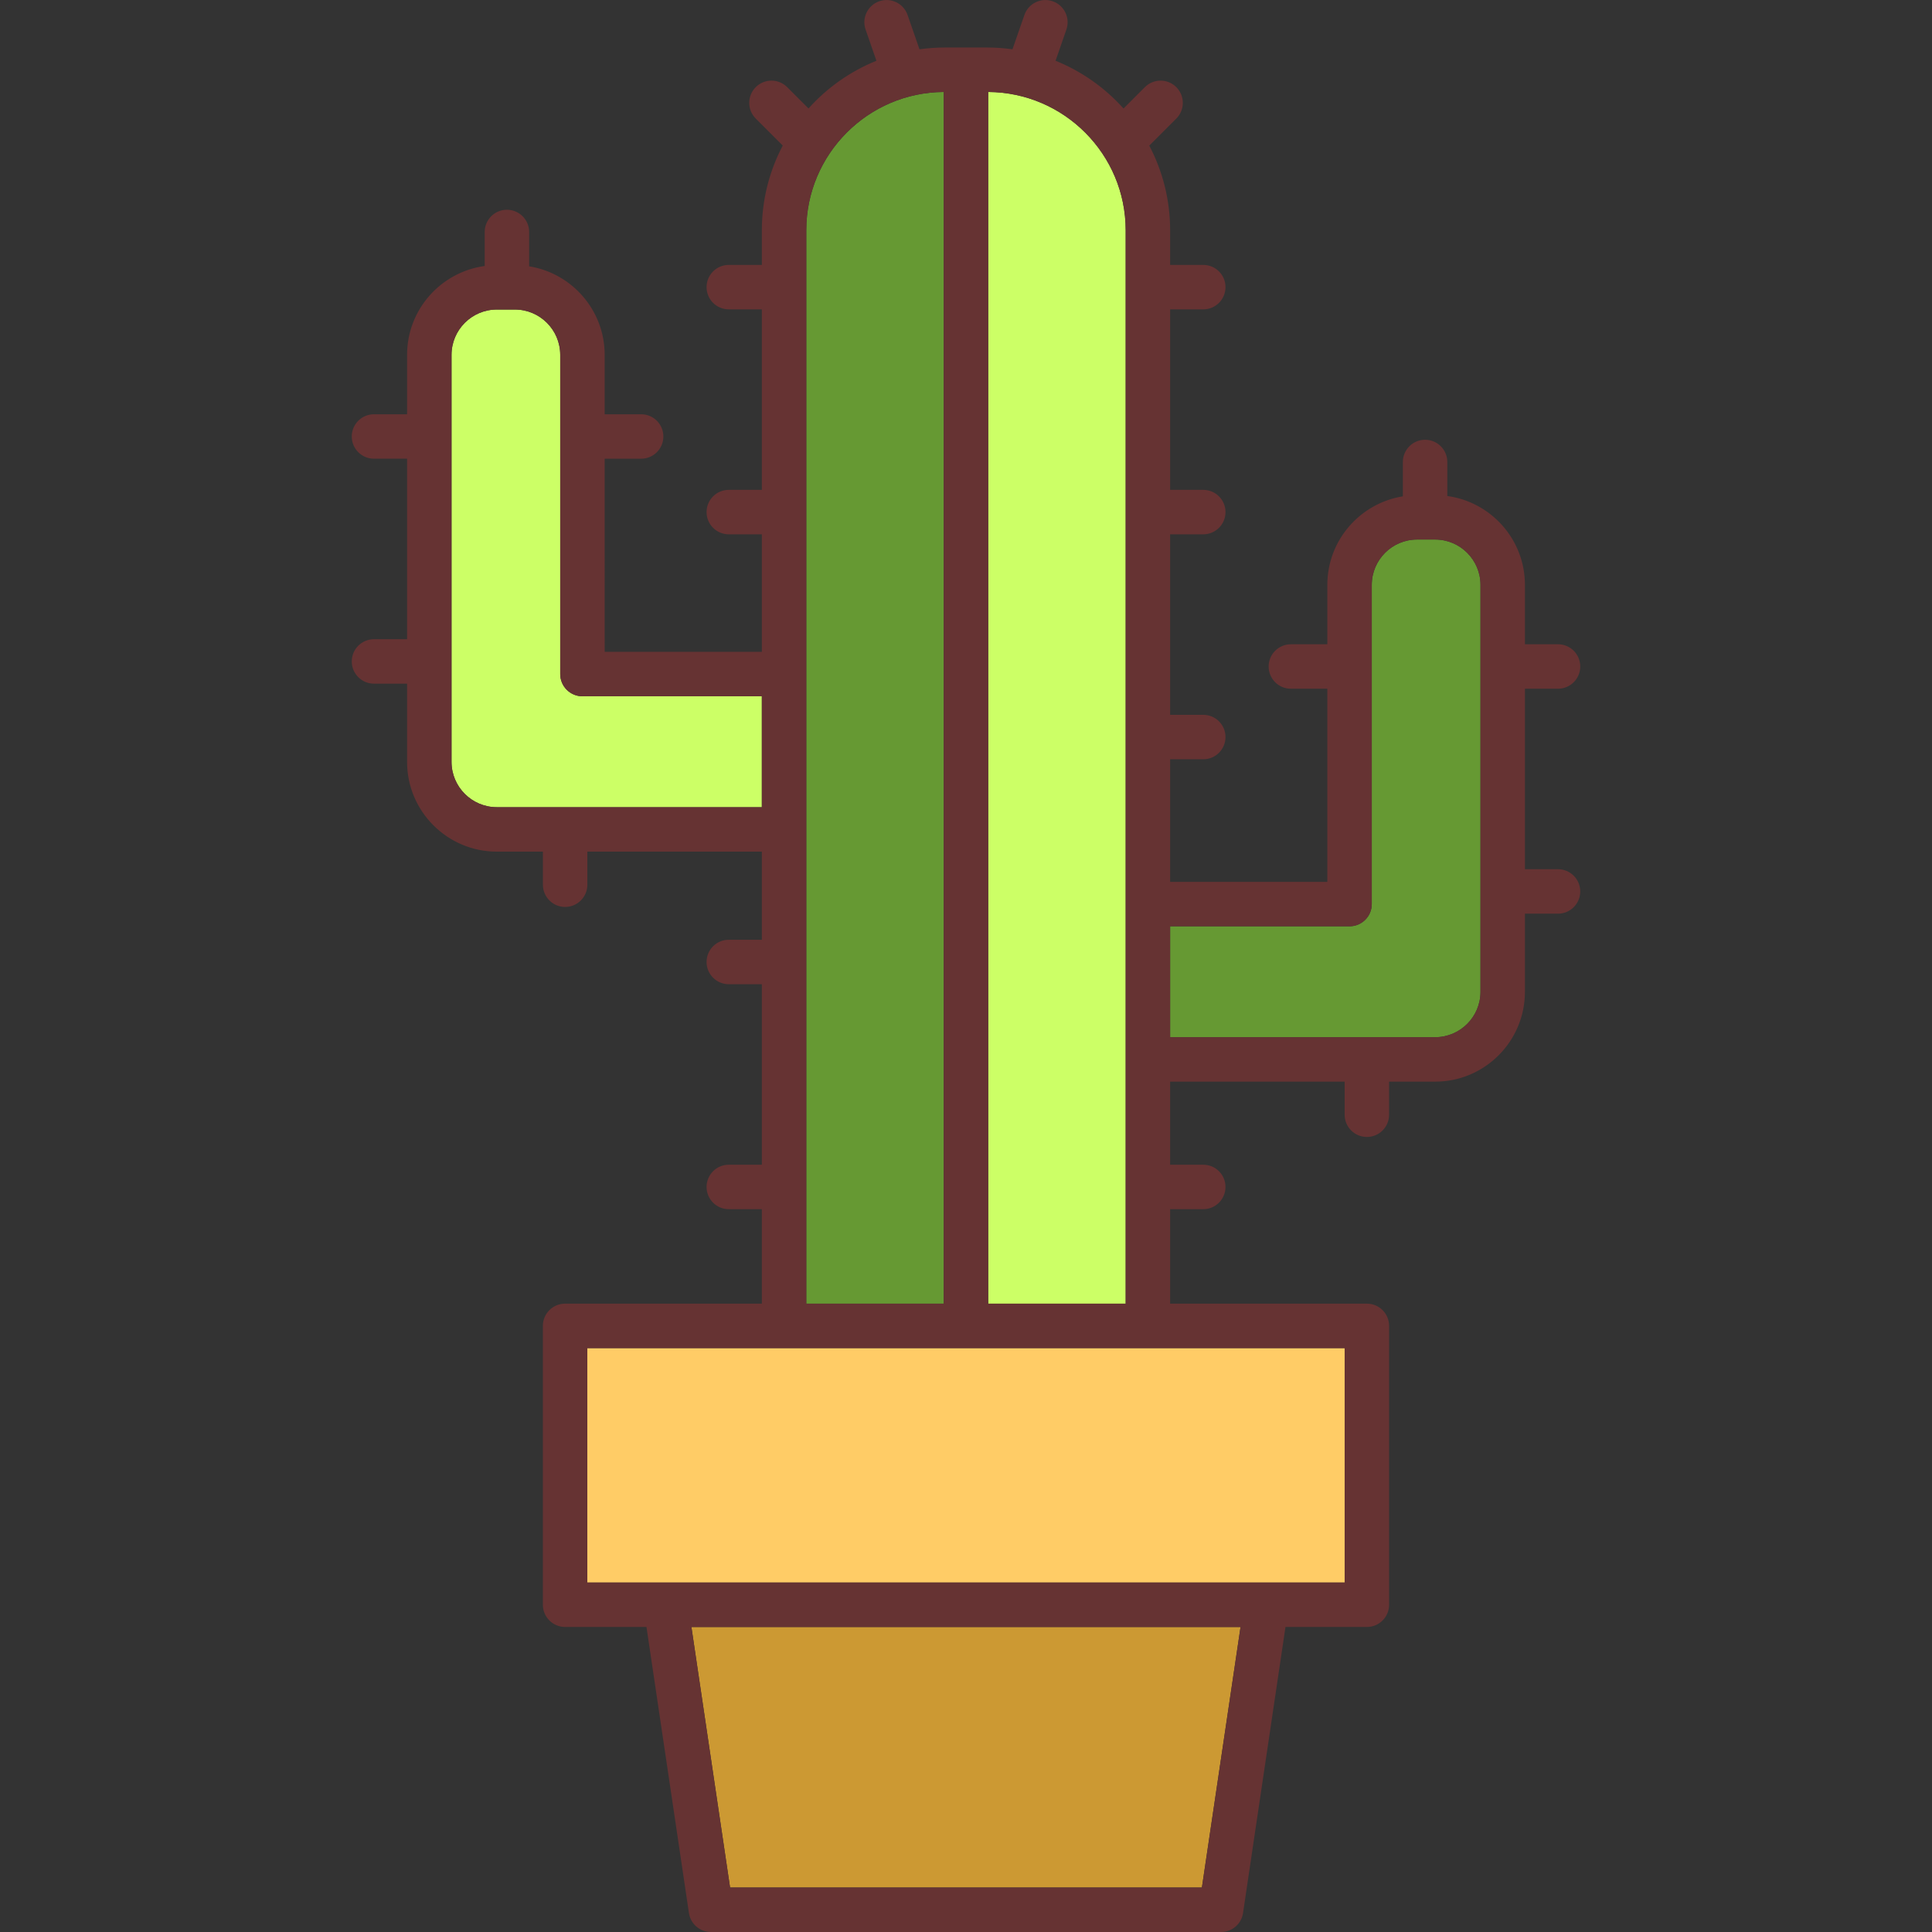
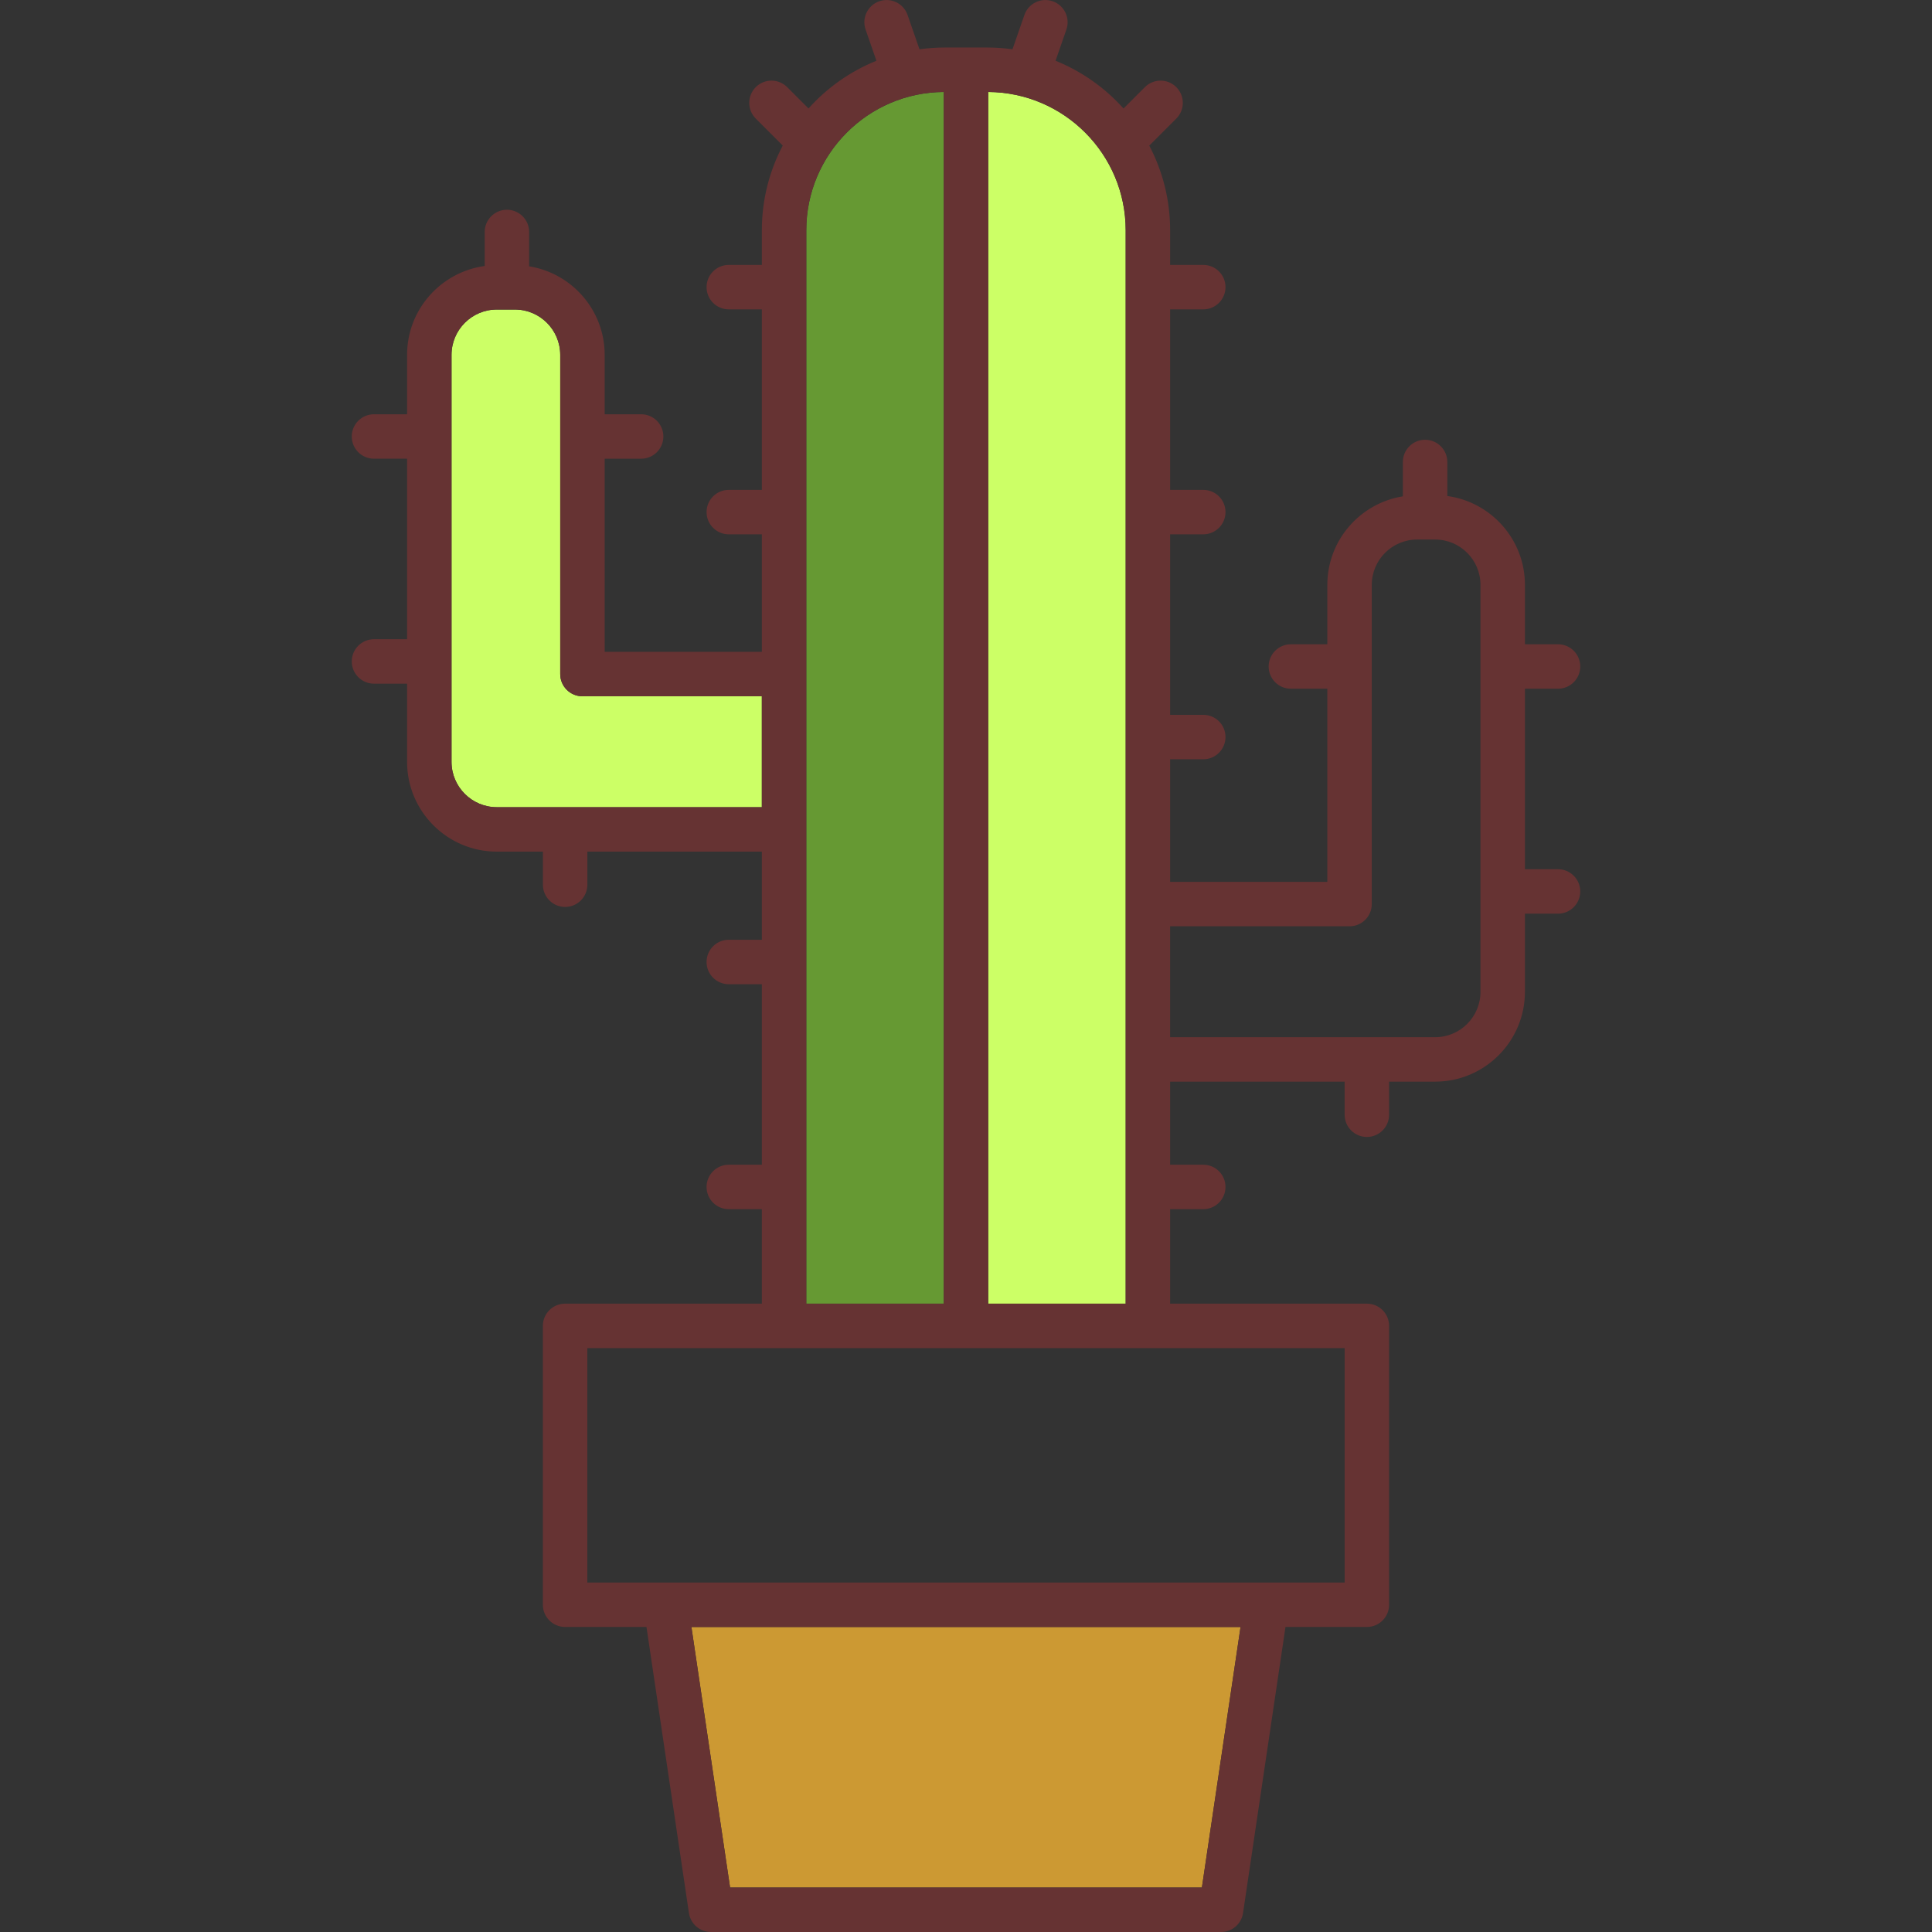
<svg xmlns="http://www.w3.org/2000/svg" version="1.1" id="Capa_1" viewBox="0 0 434.659 434.659" xml:space="preserve">
  <rect x="0" y="0" width="434.659" height="434.659" fill="#333333" stroke="none" />
  <g>
    <path style="fill:#669933;" d="M212.325,20.692c-17.07,0.1-30.928,14.016-30.928,31.109v241.495h30.928V20.692z" />
    <path style="fill:#CCFF66;" d="M171.398,156.649h-40.359c-2.762,0-5-2.238-5-5V79.836c0-5.624-4.576-10.2-10.201-10.2h-4.055   c-5.625,0-10.201,4.576-10.201,10.2v91.565c0,5.625,4.576,10.201,10.201,10.201h59.615V156.649z" />
    <path style="fill:#CCFF66;" d="M253.255,51.801c0-17.094-13.859-31.009-30.93-31.109v272.604h30.93V51.801z" />
-     <path style="fill:#669933;" d="M322.876,121.382h-4.055c-5.625,0-10.201,4.576-10.201,10.201v71.812c0,2.762-2.238,5-5,5h-40.365   v24.953h59.621c5.625,0,10.201-4.577,10.201-10.202v-91.564C333.077,125.958,328.501,121.382,322.876,121.382z" />
    <polygon style="fill:#CC9933;" points="164.253,424.659 270.4,424.659 279.097,366.035 155.554,366.035  " />
-     <rect x="132.132" y="303.296" style="fill:#FFCC66;" width="170.387" height="52.738" />
    <path style="fill:#663333;" d="M350.523,154.947c2.762,0,5-2.238,5-5c0-2.762-2.238-5-5-5h-7.445v-13.363   c0-10.208-7.617-18.649-17.463-19.993v-7.653c0-2.762-2.238-5-5-5c-2.762,0-5,2.238-5,5v7.725   c-9.617,1.544-16.994,9.877-16.994,19.922v13.363h-8.203c-2.762,0-5,2.238-5,5c0,2.762,2.238,5,5,5h8.203v43.449h-35.365v-27.577   h7.455c2.762,0,5-2.238,5-5c0-2.762-2.238-5-5-5h-7.455v-40.61h7.455c2.762,0,5-2.238,5-5c0-2.762-2.238-5-5-5h-7.455v-40.61h7.455   c2.762,0,5-2.238,5-5c0-2.762-2.238-5-5-5h-7.455v-7.797c0-6.871-1.703-13.348-4.695-19.047l6.082-6.081   c1.953-1.953,1.953-5.119,0-7.071c-1.953-1.953-5.119-1.952-7.07-0.001l-4.807,4.806c-4.174-4.662-9.395-8.363-15.289-10.741   l2.439-7.024c0.906-2.608-0.475-5.457-3.084-6.363c-2.609-0.905-5.457,0.475-6.363,3.084l-2.682,7.723   c-1.848-0.255-3.73-0.398-5.646-0.398h-9.629c-1.916,0-3.799,0.143-5.645,0.398l-2.682-7.723c-0.906-2.609-3.76-3.988-6.363-3.084   c-2.609,0.906-3.99,3.755-3.084,6.363l2.438,7.023c-5.889,2.378-11.107,6.075-15.279,10.732l-4.799-4.796   c-1.953-1.951-5.117-1.952-7.07,0.001c-1.953,1.953-1.953,5.119,0,7.071l6.072,6.07c-2.996,5.701-4.701,12.183-4.701,19.058v7.797   h-7.438c-2.762,0-5,2.238-5,5c0,2.762,2.238,5,5,5h7.438v40.61h-7.438c-2.762,0-5,2.238-5,5c0,2.762,2.238,5,5,5h7.438v26.44   h-35.359V103.2h8.205c2.762,0,5-2.238,5-5c0-2.762-2.238-5-5-5h-8.205V79.836c0-10.045-7.379-18.377-16.994-19.921v-7.725   c0-2.762-2.238-5-5-5c-2.762,0-5,2.238-5,5v7.653c-9.846,1.344-17.463,9.785-17.463,19.992V93.2h-7.445c-2.762,0-5,2.238-5,5   c0,2.762,2.238,5,5,5h7.445v40.611h-7.445c-2.762,0-5,2.238-5,5c0,2.762,2.238,5,5,5h7.445v17.591   c0,11.139,9.062,20.201,20.201,20.201h10.359v7.443c0,2.762,2.238,5,5,5s5-2.238,5-5v-7.443h39.256v19.827h-7.438   c-2.762,0-5,2.238-5,5s2.238,5,5,5h7.438v40.611h-7.438c-2.762,0-5,2.238-5,5c0,2.762,2.238,5,5,5h7.438v21.255h-44.266   c-2.762,0-5,2.238-5,5v62.738c0,2.762,2.238,5,5,5h18.311l9.551,64.358c0.365,2.45,2.469,4.266,4.947,4.266h114.771   c2.477,0,4.582-1.815,4.945-4.266l9.549-64.358h18.312c2.762,0,5-2.238,5-5v-62.738c0-2.762-2.238-5-5-5h-44.264v-21.255h7.455   c2.762,0,5-2.238,5-5c0-2.762-2.238-5-5-5h-7.455v-18.692h39.262v7.444c0,2.762,2.238,5,5,5c2.762,0,5-2.238,5-5v-7.444h10.359   c11.139,0,20.201-9.062,20.201-20.202v-10.812v-6.778h7.445c2.762,0,5-2.238,5-5c0-2.762-2.238-5-5-5h-7.445v-40.609H350.523z    M222.325,20.692c17.07,0.101,30.93,14.016,30.93,31.109v241.495h-30.93V20.692z M181.398,51.801   c0-17.094,13.857-31.01,30.928-31.109v272.604h-30.928V51.801z M111.782,181.603c-5.625,0-10.201-4.576-10.201-10.201V79.836   c0-5.624,4.576-10.2,10.201-10.2h4.055c5.625,0,10.201,4.576,10.201,10.2v71.813c0,2.762,2.238,5,5,5h40.359v24.954H111.782z    M270.4,424.659H164.253l-8.699-58.624h123.543L270.4,424.659z M302.519,303.296v52.738H132.132v-52.738H302.519z M333.077,223.147   c0,5.625-4.576,10.202-10.201,10.202h-59.621v-24.953h40.365c2.762,0,5-2.238,5-5v-71.812c0-5.625,4.576-10.201,10.201-10.201   h4.055c5.625,0,10.201,4.576,10.201,10.201V223.147z" />
  </g>
</svg>